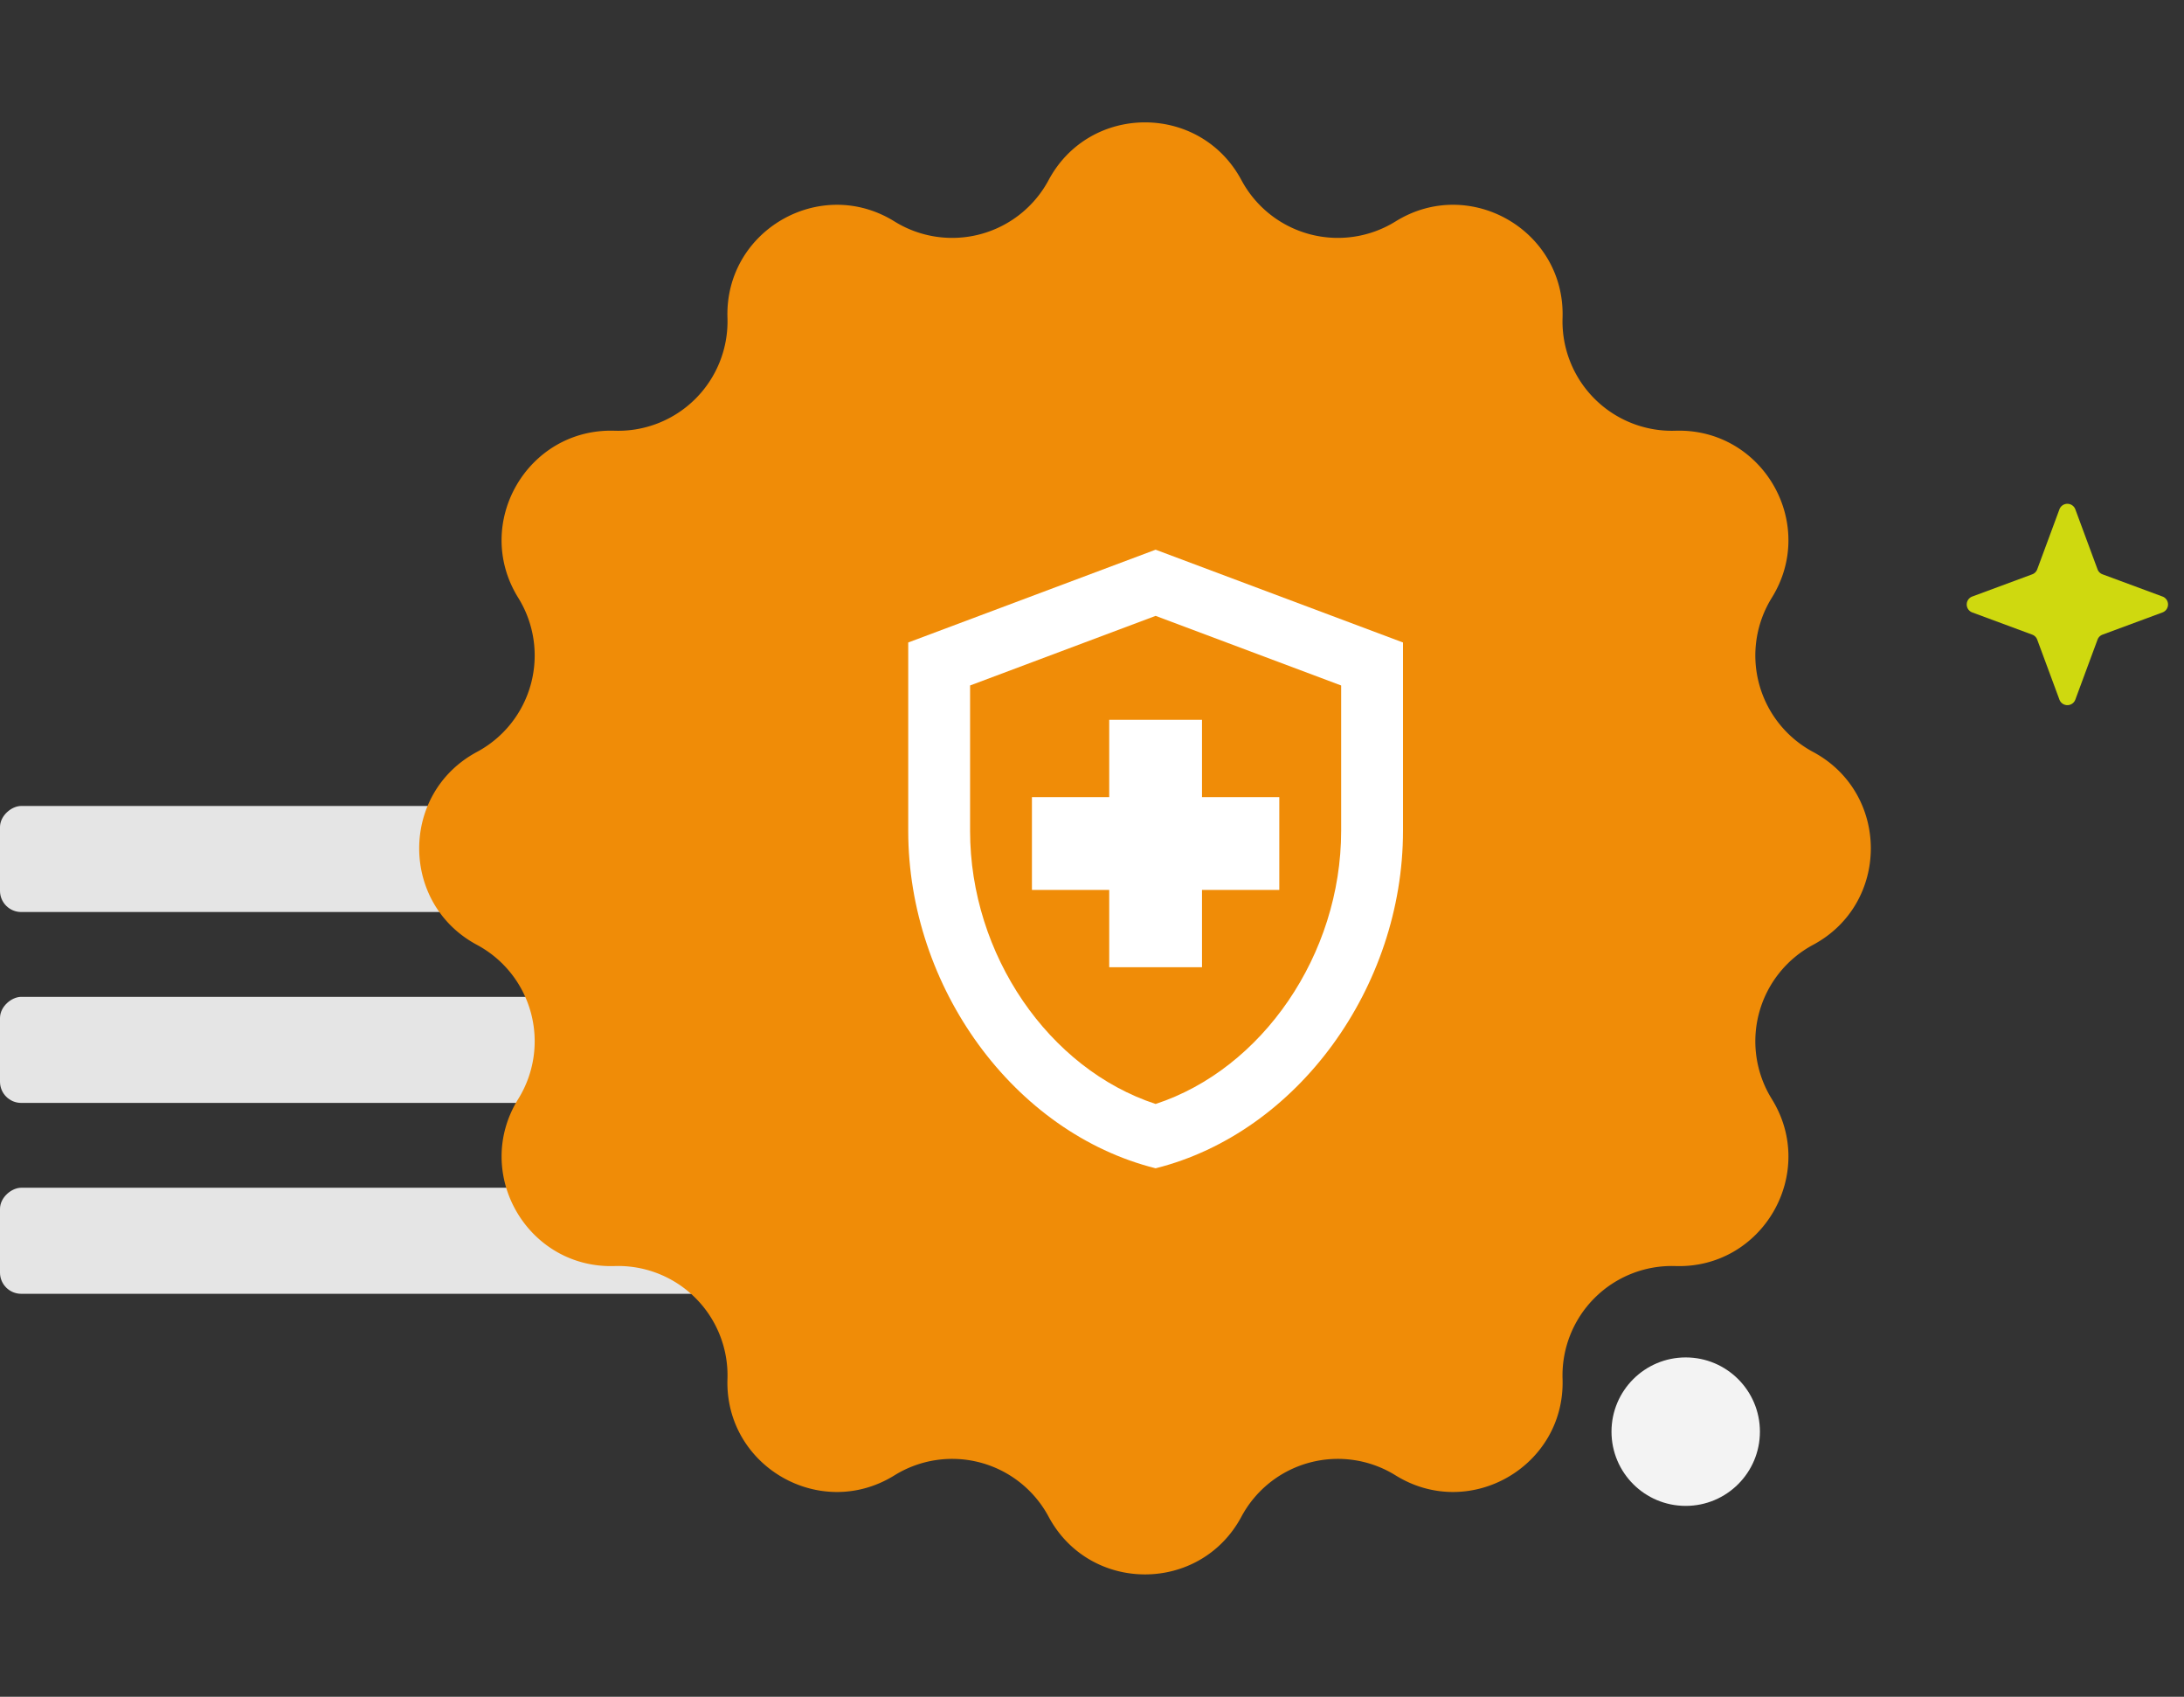
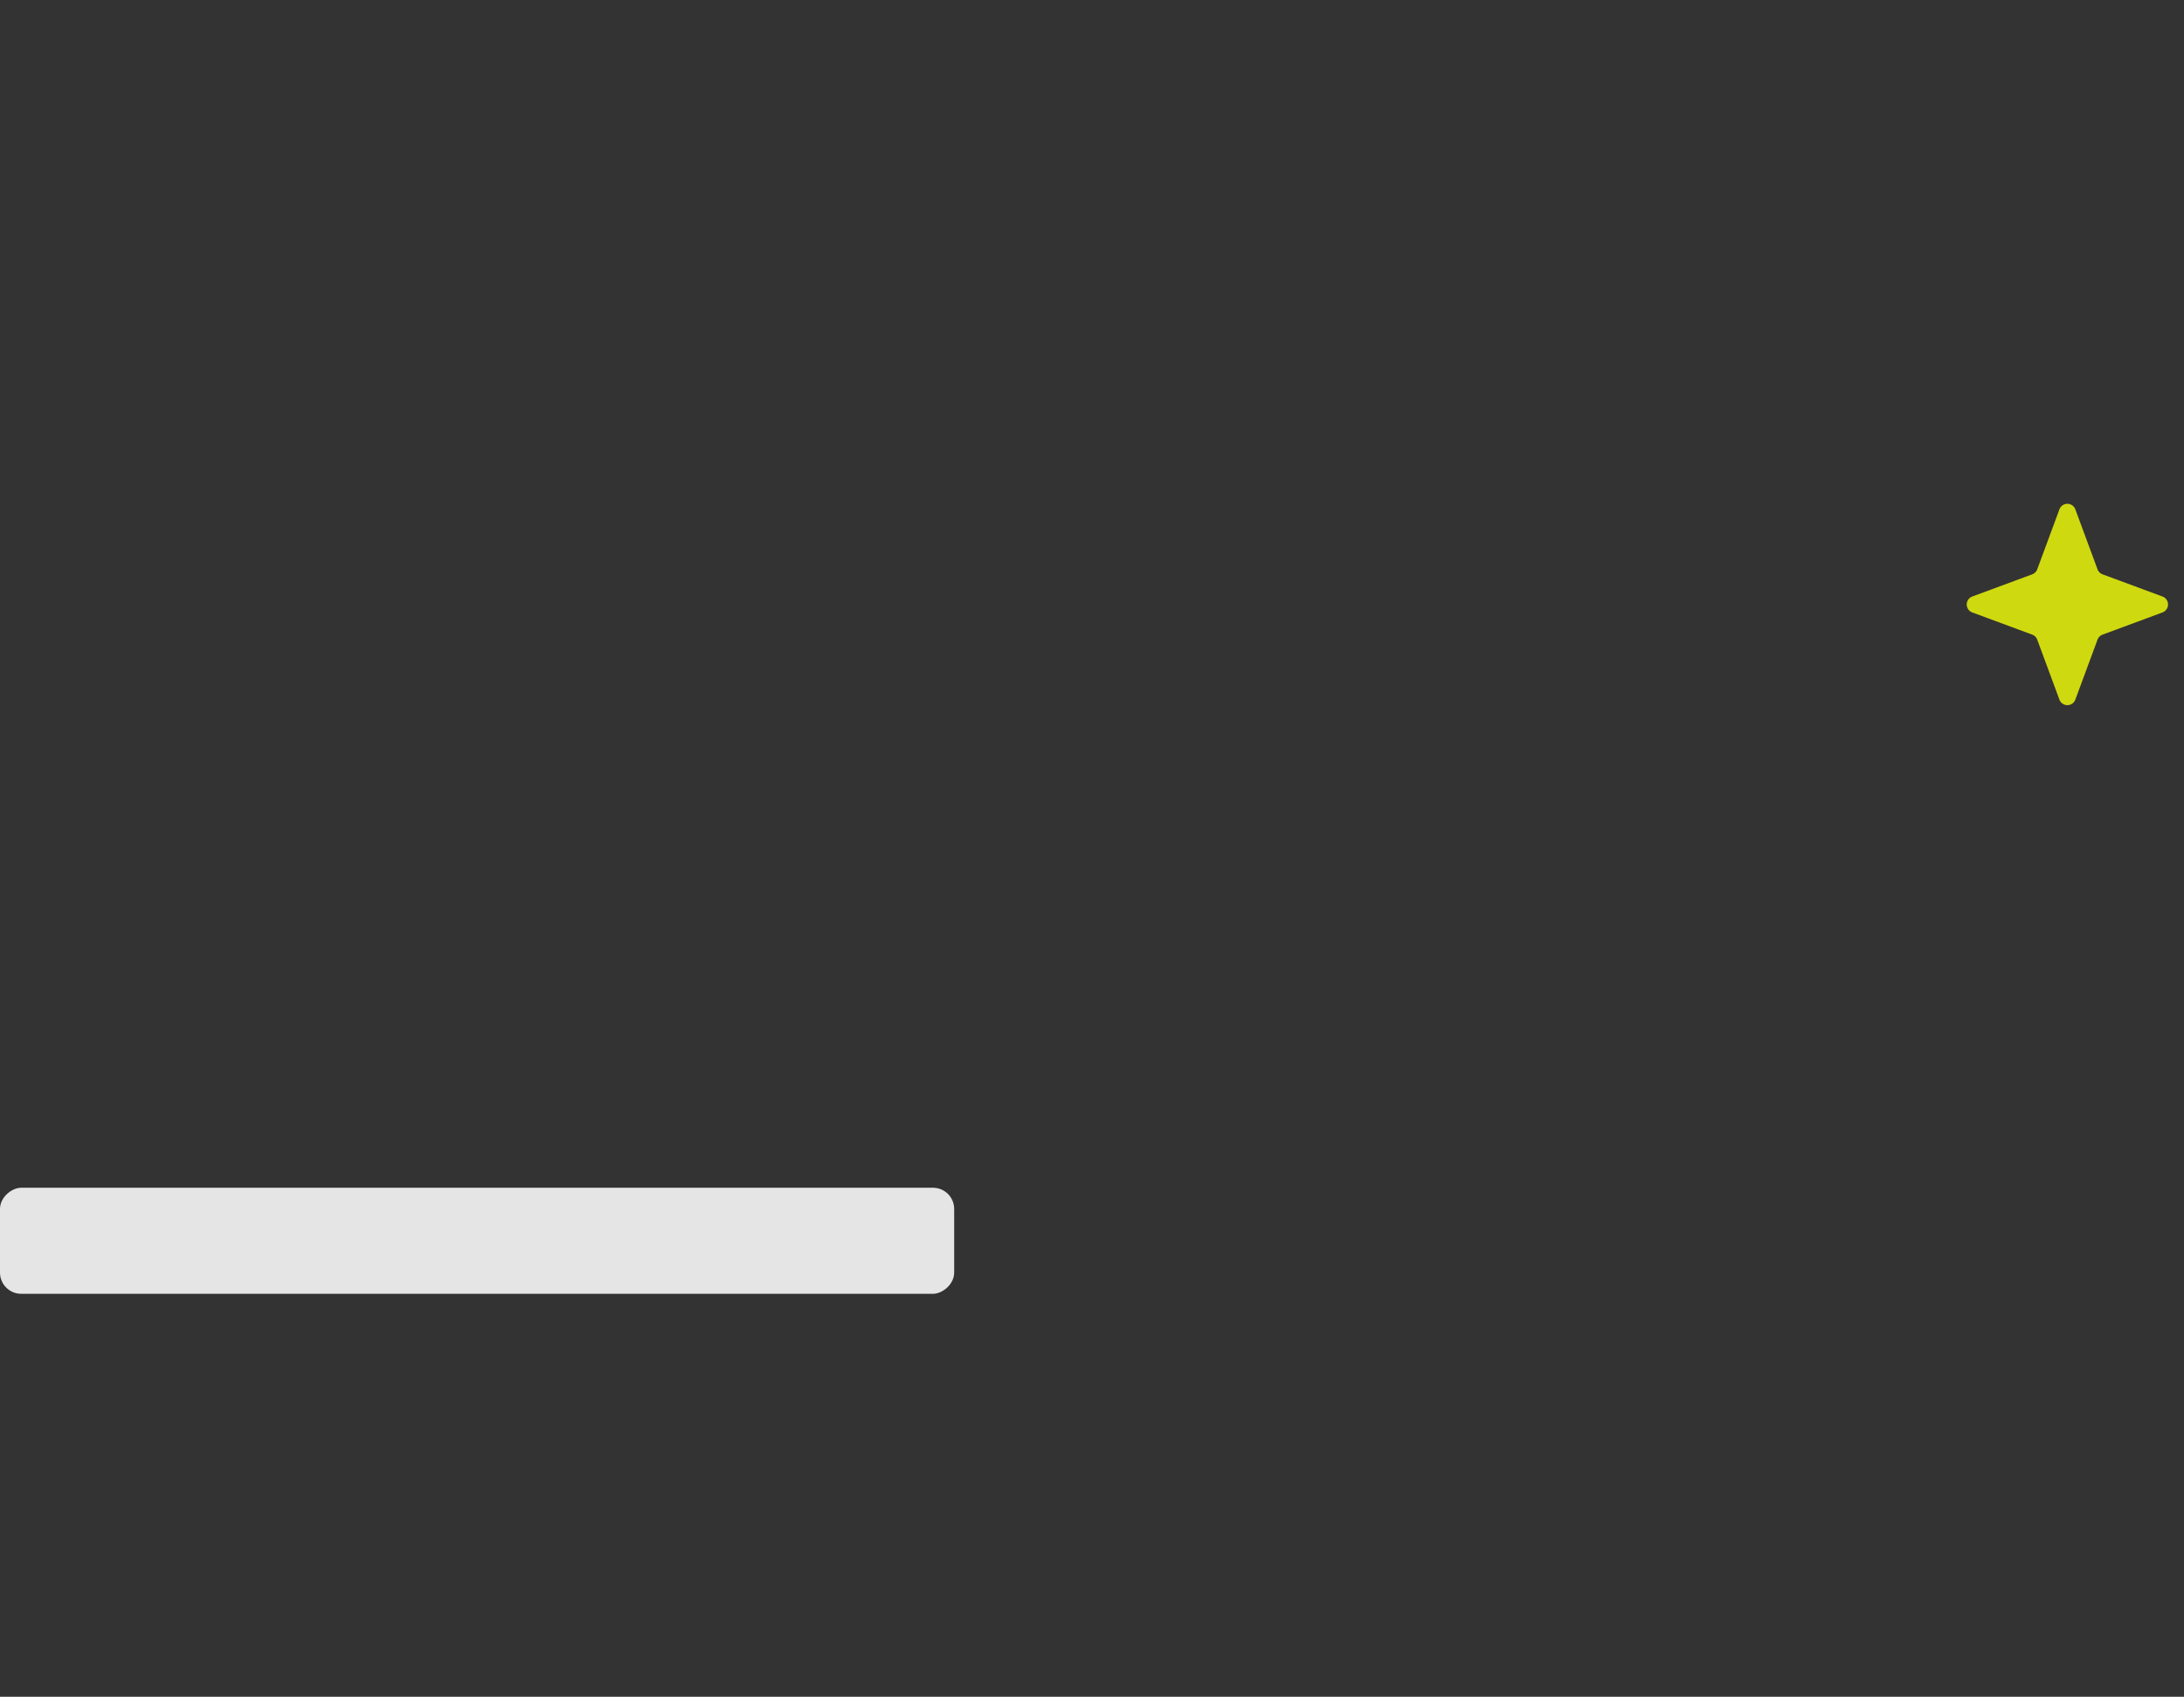
<svg xmlns="http://www.w3.org/2000/svg" viewBox="0 0 103 80" fill="none">
  <rect x="0" y="0" width="103" height="80" fill="#333333" stroke="none" />
-   <rect x="45" y="47" width="5" height="45" rx="1" transform="rotate(90 45 47)" fill="#E5E5E5" />
  <rect x="45" y="56" width="5" height="45" rx="1" transform="rotate(90 45 56)" fill="#E5E5E5" />
-   <rect x="45" y="38" width="5" height="45" rx="1" transform="rotate(90 45 38)" fill="#E5E5E5" />
-   <circle cx="79.5" cy="67.5" r="3.5" fill="#F3F3F3" />
  <path d="M97.125 24.014a.4.4 0 01.75 0l1.047 2.828a.4.4 0 00.236.236l2.828 1.047a.4.4 0 010 .75l-2.828 1.047a.4.4 0 00-.236.236l-1.047 2.828a.4.4 0 01-.75 0l-1.047-2.828a.4.4 0 00-.236-.236l-2.828-1.047a.4.4 0 010-.75l2.828-1.047a.4.4 0 00.236-.236l1.047-2.828z" fill="#CFD90F" />
-   <path d="M49.453 8.492c1.944-3.63 7.15-3.63 9.094 0a5.158 5.158 0 007.269 1.948c3.499-2.173 8.008.43 7.876 4.547a5.158 5.158 0 005.32 5.321c4.117-.132 6.72 4.377 4.548 7.876a5.158 5.158 0 001.948 7.269c3.63 1.944 3.63 7.15 0 9.094a5.158 5.158 0 00-1.948 7.269c2.172 3.499-.43 8.008-4.547 7.876a5.158 5.158 0 00-5.321 5.32c.132 4.117-4.377 6.72-7.876 4.548a5.158 5.158 0 00-7.269 1.948c-1.944 3.63-7.15 3.63-9.094 0a5.158 5.158 0 00-7.269-1.948c-3.499 2.172-8.008-.43-7.876-4.547a5.158 5.158 0 00-5.32-5.321c-4.117.132-6.72-4.377-4.548-7.876a5.158 5.158 0 00-1.948-7.269c-3.63-1.944-3.63-7.15 0-9.094a5.158 5.158 0 001.948-7.269c-2.173-3.499.43-8.008 4.547-7.876a5.158 5.158 0 005.321-5.32c-.132-4.117 4.377-6.72 7.876-4.548a5.158 5.158 0 007.269-1.948z" fill="#F08C07" />
-   <path d="M52.313 41.958h-3.646v-4.375h3.645v-3.645h4.376v3.645h3.645v4.375h-3.645v3.646h-4.376v-3.646zM54.5 25.917l-11.667 4.375v8.88c0 7.366 4.973 14.234 11.667 15.911 6.694-1.677 11.667-8.545 11.667-15.91v-8.881L54.5 25.917zm8.75 13.256c0 5.833-3.719 11.23-8.75 12.877-5.031-1.648-8.75-7.03-8.75-12.877v-6.854l8.75-3.282 8.75 3.282v6.854z" fill="#fff" />
</svg>